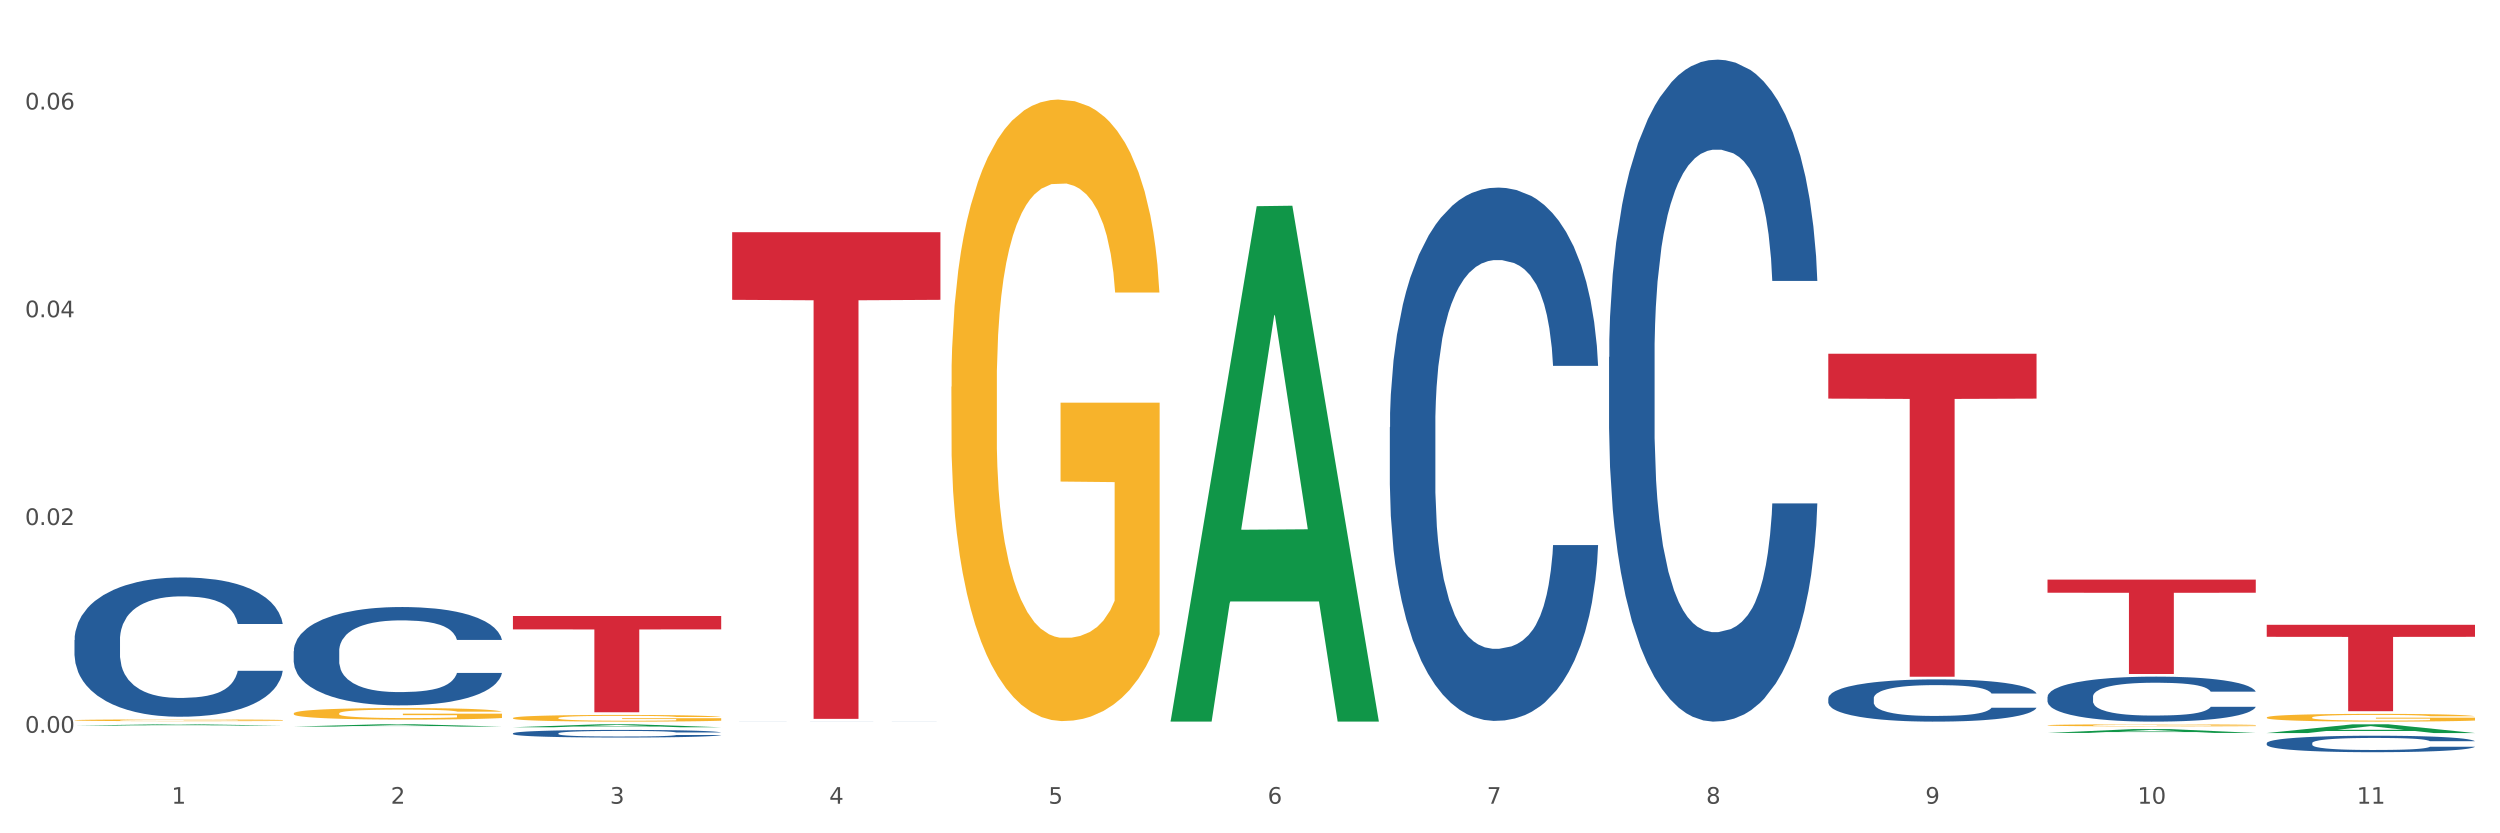
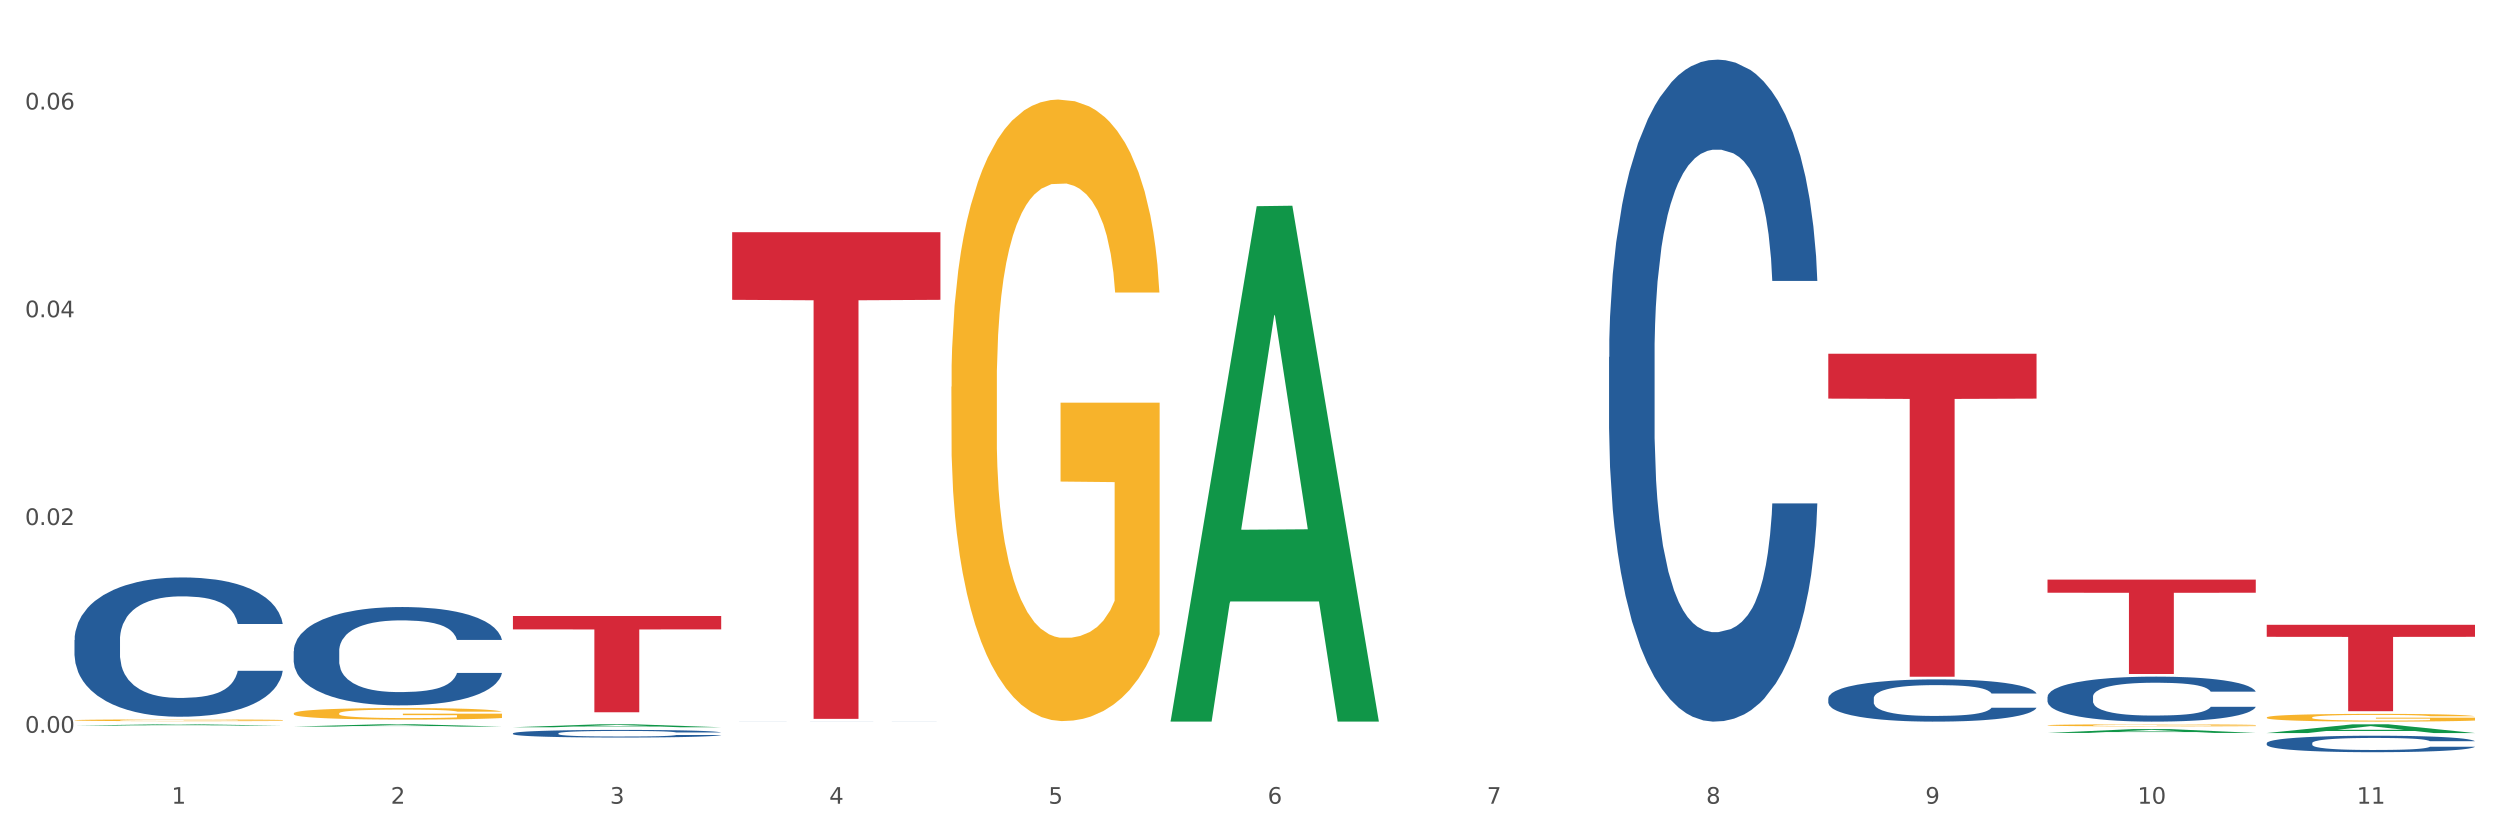
<svg xmlns="http://www.w3.org/2000/svg" xmlns:xlink="http://www.w3.org/1999/xlink" width="1080pt" height="360pt" viewBox="0 0 1080 360" version="1.1">
  <rect x="0" y="0" width="1080" height="360" fill="#333333" stroke="none" />
  <defs>
    <style type="text/css">*{stroke-linejoin: round; stroke-linecap: butt}</style>
  </defs>
  <g id="figure_1">
    <g id="patch_1">
      <path d="M 0 360  L 1080 360  L 1080 0  L 0 0  z " style="fill: #ffffff; stroke: #ffffff; stroke-linejoin: miter" />
    </g>
    <g id="axes_1">
      <g id="matplotlib.axis_1">
        <g id="xtick_1">
          <g id="text_1">
            <g style="fill: #4d4d4d" transform="translate(74.106 347.204) scale(0.096 -0.096)">
              <defs>
                <path id="DejaVuSans-31" d="M 794 531  L 1825 531  L 1825 4091  L 703 3866  L 703 4441  L 1819 4666  L 2450 4666  L 2450 531  L 3481 531  L 3481 0  L 794 0  L 794 531  z " transform="scale(0.016)" />
              </defs>
              <use xlink:href="#DejaVuSans-31" />
            </g>
          </g>
        </g>
        <g id="xtick_2">
          <g id="text_2">
            <g style="fill: #4d4d4d" transform="translate(168.812 347.204) scale(0.096 -0.096)">
              <defs>
                <path id="DejaVuSans-32" d="M 1228 531  L 3431 531  L 3431 0  L 469 0  L 469 531  Q 828 903 1448 1529  Q 2069 2156 2228 2338  Q 2531 2678 2651 2914  Q 2772 3150 2772 3378  Q 2772 3750 2511 3984  Q 2250 4219 1831 4219  Q 1534 4219 1204 4116  Q 875 4013 500 3803  L 500 4441  Q 881 4594 1212 4672  Q 1544 4750 1819 4750  Q 2544 4750 2975 4387  Q 3406 4025 3406 3419  Q 3406 3131 3298 2873  Q 3191 2616 2906 2266  Q 2828 2175 2409 1742  Q 1991 1309 1228 531  z " transform="scale(0.016)" />
              </defs>
              <use xlink:href="#DejaVuSans-32" />
            </g>
          </g>
        </g>
        <g id="xtick_3">
          <g id="text_3">
            <g style="fill: #4d4d4d" transform="translate(263.517 347.204) scale(0.096 -0.096)">
              <defs>
                <path id="DejaVuSans-33" d="M 2597 2516  Q 3050 2419 3304 2112  Q 3559 1806 3559 1356  Q 3559 666 3084 287  Q 2609 -91 1734 -91  Q 1441 -91 1130 -33  Q 819 25 488 141  L 488 750  Q 750 597 1062 519  Q 1375 441 1716 441  Q 2309 441 2620 675  Q 2931 909 2931 1356  Q 2931 1769 2642 2001  Q 2353 2234 1838 2234  L 1294 2234  L 1294 2753  L 1863 2753  Q 2328 2753 2575 2939  Q 2822 3125 2822 3475  Q 2822 3834 2567 4026  Q 2313 4219 1838 4219  Q 1578 4219 1281 4162  Q 984 4106 628 3988  L 628 4550  Q 988 4650 1302 4700  Q 1616 4750 1894 4750  Q 2613 4750 3031 4423  Q 3450 4097 3450 3541  Q 3450 3153 3228 2886  Q 3006 2619 2597 2516  z " transform="scale(0.016)" />
              </defs>
              <use xlink:href="#DejaVuSans-33" />
            </g>
          </g>
        </g>
        <g id="xtick_4">
          <g id="text_4">
            <g style="fill: #4d4d4d" transform="translate(358.223 347.204) scale(0.096 -0.096)">
              <defs>
                <path id="DejaVuSans-34" d="M 2419 4116  L 825 1625  L 2419 1625  L 2419 4116  z M 2253 4666  L 3047 4666  L 3047 1625  L 3713 1625  L 3713 1100  L 3047 1100  L 3047 0  L 2419 0  L 2419 1100  L 313 1100  L 313 1709  L 2253 4666  z " transform="scale(0.016)" />
              </defs>
              <use xlink:href="#DejaVuSans-34" />
            </g>
          </g>
        </g>
        <g id="xtick_5">
          <g id="text_5">
            <g style="fill: #4d4d4d" transform="translate(452.928 347.204) scale(0.096 -0.096)">
              <defs>
                <path id="DejaVuSans-35" d="M 691 4666  L 3169 4666  L 3169 4134  L 1269 4134  L 1269 2991  Q 1406 3038 1543 3061  Q 1681 3084 1819 3084  Q 2600 3084 3056 2656  Q 3513 2228 3513 1497  Q 3513 744 3044 326  Q 2575 -91 1722 -91  Q 1428 -91 1123 -41  Q 819 9 494 109  L 494 744  Q 775 591 1075 516  Q 1375 441 1709 441  Q 2250 441 2565 725  Q 2881 1009 2881 1497  Q 2881 1984 2565 2268  Q 2250 2553 1709 2553  Q 1456 2553 1204 2497  Q 953 2441 691 2322  L 691 4666  z " transform="scale(0.016)" />
              </defs>
              <use xlink:href="#DejaVuSans-35" />
            </g>
          </g>
        </g>
        <g id="xtick_6">
          <g id="text_6">
            <g style="fill: #4d4d4d" transform="translate(547.634 347.204) scale(0.096 -0.096)">
              <defs>
                <path id="DejaVuSans-36" d="M 2113 2584  Q 1688 2584 1439 2293  Q 1191 2003 1191 1497  Q 1191 994 1439 701  Q 1688 409 2113 409  Q 2538 409 2786 701  Q 3034 994 3034 1497  Q 3034 2003 2786 2293  Q 2538 2584 2113 2584  z M 3366 4563  L 3366 3988  Q 3128 4100 2886 4159  Q 2644 4219 2406 4219  Q 1781 4219 1451 3797  Q 1122 3375 1075 2522  Q 1259 2794 1537 2939  Q 1816 3084 2150 3084  Q 2853 3084 3261 2657  Q 3669 2231 3669 1497  Q 3669 778 3244 343  Q 2819 -91 2113 -91  Q 1303 -91 875 529  Q 447 1150 447 2328  Q 447 3434 972 4092  Q 1497 4750 2381 4750  Q 2619 4750 2861 4703  Q 3103 4656 3366 4563  z " transform="scale(0.016)" />
              </defs>
              <use xlink:href="#DejaVuSans-36" />
            </g>
          </g>
        </g>
        <g id="xtick_7">
          <g id="text_7">
            <g style="fill: #4d4d4d" transform="translate(642.339 347.204) scale(0.096 -0.096)">
              <defs>
                <path id="DejaVuSans-37" d="M 525 4666  L 3525 4666  L 3525 4397  L 1831 0  L 1172 0  L 2766 4134  L 525 4134  L 525 4666  z " transform="scale(0.016)" />
              </defs>
              <use xlink:href="#DejaVuSans-37" />
            </g>
          </g>
        </g>
        <g id="xtick_8">
          <g id="text_8">
            <g style="fill: #4d4d4d" transform="translate(737.044 347.204) scale(0.096 -0.096)">
              <defs>
                <path id="DejaVuSans-38" d="M 2034 2216  Q 1584 2216 1326 1975  Q 1069 1734 1069 1313  Q 1069 891 1326 650  Q 1584 409 2034 409  Q 2484 409 2743 651  Q 3003 894 3003 1313  Q 3003 1734 2745 1975  Q 2488 2216 2034 2216  z M 1403 2484  Q 997 2584 770 2862  Q 544 3141 544 3541  Q 544 4100 942 4425  Q 1341 4750 2034 4750  Q 2731 4750 3128 4425  Q 3525 4100 3525 3541  Q 3525 3141 3298 2862  Q 3072 2584 2669 2484  Q 3125 2378 3379 2068  Q 3634 1759 3634 1313  Q 3634 634 3220 271  Q 2806 -91 2034 -91  Q 1263 -91 848 271  Q 434 634 434 1313  Q 434 1759 690 2068  Q 947 2378 1403 2484  z M 1172 3481  Q 1172 3119 1398 2916  Q 1625 2713 2034 2713  Q 2441 2713 2670 2916  Q 2900 3119 2900 3481  Q 2900 3844 2670 4047  Q 2441 4250 2034 4250  Q 1625 4250 1398 4047  Q 1172 3844 1172 3481  z " transform="scale(0.016)" />
              </defs>
              <use xlink:href="#DejaVuSans-38" />
            </g>
          </g>
        </g>
        <g id="xtick_9">
          <g id="text_9">
            <g style="fill: #4d4d4d" transform="translate(831.75 347.204) scale(0.096 -0.096)">
              <defs>
                <path id="DejaVuSans-39" d="M 703 97  L 703 672  Q 941 559 1184 500  Q 1428 441 1663 441  Q 2288 441 2617 861  Q 2947 1281 2994 2138  Q 2813 1869 2534 1725  Q 2256 1581 1919 1581  Q 1219 1581 811 2004  Q 403 2428 403 3163  Q 403 3881 828 4315  Q 1253 4750 1959 4750  Q 2769 4750 3195 4129  Q 3622 3509 3622 2328  Q 3622 1225 3098 567  Q 2575 -91 1691 -91  Q 1453 -91 1209 -44  Q 966 3 703 97  z M 1959 2075  Q 2384 2075 2632 2365  Q 2881 2656 2881 3163  Q 2881 3666 2632 3958  Q 2384 4250 1959 4250  Q 1534 4250 1286 3958  Q 1038 3666 1038 3163  Q 1038 2656 1286 2365  Q 1534 2075 1959 2075  z " transform="scale(0.016)" />
              </defs>
              <use xlink:href="#DejaVuSans-39" />
            </g>
          </g>
        </g>
        <g id="xtick_10">
          <g id="text_10">
            <g style="fill: #4d4d4d" transform="translate(923.401 347.204) scale(0.096 -0.096)">
              <defs>
                <path id="DejaVuSans-30" d="M 2034 4250  Q 1547 4250 1301 3770  Q 1056 3291 1056 2328  Q 1056 1369 1301 889  Q 1547 409 2034 409  Q 2525 409 2770 889  Q 3016 1369 3016 2328  Q 3016 3291 2770 3770  Q 2525 4250 2034 4250  z M 2034 4750  Q 2819 4750 3233 4129  Q 3647 3509 3647 2328  Q 3647 1150 3233 529  Q 2819 -91 2034 -91  Q 1250 -91 836 529  Q 422 1150 422 2328  Q 422 3509 836 4129  Q 1250 4750 2034 4750  z " transform="scale(0.016)" />
              </defs>
              <use xlink:href="#DejaVuSans-31" />
              <use xlink:href="#DejaVuSans-30" transform="translate(63.623 0)" />
            </g>
          </g>
        </g>
        <g id="xtick_11">
          <g id="text_11">
            <g style="fill: #4d4d4d" transform="translate(1018.107 347.204) scale(0.096 -0.096)">
              <use xlink:href="#DejaVuSans-31" />
              <use xlink:href="#DejaVuSans-31" transform="translate(63.623 0)" />
            </g>
          </g>
        </g>
        <g id="xtick_12" />
        <g id="xtick_13" />
        <g id="xtick_14" />
        <g id="xtick_15" />
        <g id="xtick_16" />
        <g id="xtick_17" />
        <g id="xtick_18" />
        <g id="xtick_19" />
        <g id="xtick_20" />
        <g id="xtick_21" />
      </g>
      <g id="matplotlib.axis_2">
        <g id="ytick_1">
          <g id="text_12">
            <g style="fill: #4d4d4d" transform="translate(10.8 316.543) scale(0.096 -0.096)">
              <defs>
                <path id="DejaVuSans-2e" d="M 684 794  L 1344 794  L 1344 0  L 684 0  L 684 794  z " transform="scale(0.016)" />
              </defs>
              <use xlink:href="#DejaVuSans-30" />
              <use xlink:href="#DejaVuSans-2e" transform="translate(63.623 0)" />
              <use xlink:href="#DejaVuSans-30" transform="translate(95.41 0)" />
              <use xlink:href="#DejaVuSans-30" transform="translate(159.033 0)" />
            </g>
          </g>
        </g>
        <g id="ytick_2">
          <g id="text_13">
            <g style="fill: #4d4d4d" transform="translate(10.8 226.795) scale(0.096 -0.096)">
              <use xlink:href="#DejaVuSans-30" />
              <use xlink:href="#DejaVuSans-2e" transform="translate(63.623 0)" />
              <use xlink:href="#DejaVuSans-30" transform="translate(95.41 0)" />
              <use xlink:href="#DejaVuSans-32" transform="translate(159.033 0)" />
            </g>
          </g>
        </g>
        <g id="ytick_3">
          <g id="text_14">
            <g style="fill: #4d4d4d" transform="translate(10.8 137.047) scale(0.096 -0.096)">
              <use xlink:href="#DejaVuSans-30" />
              <use xlink:href="#DejaVuSans-2e" transform="translate(63.623 0)" />
              <use xlink:href="#DejaVuSans-30" transform="translate(95.41 0)" />
              <use xlink:href="#DejaVuSans-34" transform="translate(159.033 0)" />
            </g>
          </g>
        </g>
        <g id="ytick_4">
          <g id="text_15">
            <g style="fill: #4d4d4d" transform="translate(10.8 47.3) scale(0.096 -0.096)">
              <use xlink:href="#DejaVuSans-30" />
              <use xlink:href="#DejaVuSans-2e" transform="translate(63.623 0)" />
              <use xlink:href="#DejaVuSans-30" transform="translate(95.41 0)" />
              <use xlink:href="#DejaVuSans-36" transform="translate(159.033 0)" />
            </g>
          </g>
        </g>
        <g id="ytick_5" />
        <g id="ytick_6" />
        <g id="ytick_7" />
      </g>
      <g id="PolyCollection_1">
        <path d="M 32.175 313.463  L 32.268 313.462  L 69.369 312.896  L 84.766 312.896  L 122.145 313.464  L 104.337 313.464  L 96.267 313.332  L 57.96 313.332  L 57.682 313.334  L 49.891 313.464  L 32.175 313.464  L 32.175 313.463  L 62.783 313.253  L 91.444 313.252  L 77.253 313.017  L 77.067 313.016  L 76.882 313.017  L 62.691 313.252  L 62.783 313.253  L 32.175 313.463  z " clip-path="url(#pdbf27d130e)" style="fill: #109648" />
        <path d="M 789.819 152.815  L 879.789 152.815  L 879.789 172.205  L 844.398 172.336  L 844.398 292.341  L 824.997 292.341  L 824.997 172.336  L 789.819 172.205  L 789.819 152.946  L 789.819 152.815  z " clip-path="url(#pdbf27d130e)" style="fill: #d62839" />
        <path d="M 316.291 100.306  L 406.262 100.306  L 406.262 129.524  L 370.871 129.721  L 370.871 310.557  L 351.469 310.557  L 351.469 129.721  L 316.291 129.524  L 316.291 100.503  L 316.291 100.306  z " clip-path="url(#pdbf27d130e)" style="fill: #d62839" />
        <path d="M 221.586 266.107  L 311.556 266.107  L 311.556 271.887  L 276.165 271.926  L 276.165 307.702  L 256.764 307.702  L 256.764 271.926  L 221.586 271.887  L 221.586 266.146  L 221.586 266.107  z " clip-path="url(#pdbf27d130e)" style="fill: #d62839" />
        <path d="M 32.175 276.495  L 32.281 276.44  L 32.281 274.901  L 32.6 272.812  L 33.77 268.965  L 35.259 266.052  L 37.811 262.644  L 39.194 261.215  L 41.002 259.621  L 44.724 257.038  L 48.978 254.839  L 51.956 253.63  L 54.189 252.86  L 59.187 251.486  L 62.059 250.882  L 65.036 250.387  L 67.589 250.057  L 71.843 249.672  L 75.246 249.507  L 79.181 249.453  L 82.477 249.507  L 86.838 249.727  L 93.219 250.387  L 95.665 250.772  L 98.961 251.431  L 102.365 252.311  L 105.13 253.19  L 108.32 254.454  L 111.617 256.103  L 114.807 258.192  L 117.041 260.115  L 118.848 262.149  L 120.444 264.623  L 121.613 267.316  L 122.145 269.569  L 102.684 269.569  L 102.152 267.536  L 101.088 265.337  L 100.025 263.853  L 98.855 262.644  L 97.047 261.27  L 95.452 260.39  L 92.793 259.346  L 90.347 258.686  L 88.327 258.302  L 85.881 257.972  L 80.67 257.642  L 76.947 257.642  L 74.608 257.752  L 71.736 258.027  L 69.29 258.412  L 66.419 259.071  L 64.186 259.786  L 61.952 260.72  L 60.676 261.38  L 58.762 262.589  L 57.486 263.578  L 55.784 265.282  L 54.827 266.491  L 53.126 269.624  L 52.381 271.933  L 52.062 273.527  L 51.849 275.285  L 51.849 283.86  L 52.487 287.707  L 53.019 289.356  L 53.87 291.225  L 55.465 293.643  L 57.805 296.007  L 60.251 297.711  L 62.271 298.755  L 64.186 299.525  L 66.1 300.129  L 68.44 300.679  L 70.354 301.009  L 73.225 301.338  L 76.628 301.503  L 79.287 301.503  L 84.711 301.228  L 87.157 300.954  L 89.496 300.569  L 92.049 299.964  L 94.069 299.305  L 95.239 298.81  L 97.153 297.766  L 98.642 296.666  L 99.919 295.402  L 100.769 294.303  L 101.726 292.654  L 102.471 290.785  L 102.684 289.796  L 122.145 289.796  L 121.72 291.775  L 120.975 293.698  L 119.487 296.282  L 118.317 297.766  L 116.509 299.579  L 114.595 301.118  L 111.936 302.822  L 109.49 304.087  L 106.937 305.186  L 104.172 306.175  L 99.174 307.549  L 97.366 307.934  L 93.538 308.594  L 90.56 308.978  L 86.2 309.363  L 81.733 309.583  L 77.054 309.638  L 72.906 309.528  L 68.333 309.198  L 65.462 308.868  L 62.271 308.374  L 58.549 307.604  L 55.04 306.67  L 51.743 305.571  L 48.659 304.306  L 45.788 302.877  L 42.065 300.514  L 39.3 298.205  L 37.28 296.062  L 35.897 294.248  L 34.515 291.94  L 33.77 290.346  L 32.6 286.498  L 32.175 282.925  L 32.175 276.495  z " clip-path="url(#pdbf27d130e)" style="fill: #255c99" />
        <path d="M 32.175 311.141  L 32.281 311.14  L 32.281 311.115  L 32.494 311.093  L 33.556 311.041  L 35.149 310.997  L 36.318 310.974  L 37.486 310.955  L 38.867 310.936  L 40.567 310.917  L 43.647 310.888  L 45.559 310.873  L 47.896 310.858  L 52.145 310.835  L 55.225 310.823  L 58.412 310.812  L 63.617 310.8  L 67.016 310.794  L 70.627 310.79  L 74.983 310.787  L 78.275 310.786  L 85.499 310.788  L 91.659 310.795  L 94.634 310.8  L 98.458 310.808  L 100.476 310.814  L 103.769 310.825  L 107.168 310.84  L 109.505 310.852  L 113.01 310.876  L 115.666 310.9  L 118.109 310.929  L 119.383 310.95  L 120.339 310.969  L 121.189 310.99  L 122.039 311.025  L 102.919 311.025  L 102.175 311  L 101.007 310.977  L 99.307 310.955  L 97.82 310.941  L 95.271 310.923  L 92.934 310.912  L 90.491 310.903  L 87.517 310.896  L 85.18 310.893  L 81.887 310.89  L 75.407 310.891  L 71.052 310.896  L 68.078 310.903  L 66.166 310.91  L 64.467 310.917  L 62.555 310.926  L 60.324 310.941  L 58.731 310.955  L 57.137 310.971  L 55.863 310.988  L 54.694 311.008  L 53.738 311.029  L 52.995 311.05  L 52.357 311.077  L 51.826 311.121  L 51.826 311.217  L 52.039 311.239  L 52.57 311.268  L 53.207 311.289  L 54.269 311.315  L 55.225 311.333  L 57.031 311.358  L 59.049 311.379  L 60.643 311.392  L 62.236 311.404  L 64.998 311.419  L 68.078 311.432  L 70.734 311.439  L 74.345 311.446  L 76.788 311.449  L 78.913 311.45  L 84.118 311.45  L 87.835 311.448  L 91.978 311.443  L 95.165 311.437  L 97.82 311.429  L 100.795 311.417  L 102.707 311.405  L 102.707 311.259  L 79.338 311.258  L 79.338 311.16  L 122.145 311.16  L 122.145 311.446  L 120.339 311.461  L 118.321 311.474  L 116.197 311.486  L 113.01 311.501  L 109.186 311.515  L 105.787 311.525  L 102.175 311.533  L 97.927 311.541  L 92.403 311.548  L 89.004 311.551  L 84.755 311.553  L 79.763 311.553  L 75.407 311.552  L 71.159 311.549  L 66.697 311.542  L 62.342 311.533  L 59.049 311.524  L 55.756 311.513  L 52.251 311.498  L 49.489 311.484  L 47.365 311.472  L 45.028 311.455  L 42.479 311.434  L 40.567 311.415  L 38.867 311.396  L 37.061 311.371  L 35.787 311.349  L 34.512 311.322  L 33.768 311.301  L 32.919 311.27  L 32.281 311.226  L 32.175 311.141  z " clip-path="url(#pdbf27d130e)" style="fill: #f7b32b" />
        <path d="M 221.586 316.803  L 221.692 316.8  L 221.692 316.716  L 222.011 316.602  L 223.181 316.391  L 224.67 316.232  L 227.222 316.045  L 228.605 315.967  L 230.413 315.88  L 234.135 315.739  L 238.389 315.618  L 241.367 315.552  L 243.6 315.51  L 248.598 315.435  L 251.47 315.402  L 254.447 315.375  L 257 315.357  L 261.254 315.336  L 264.657 315.327  L 268.592 315.324  L 271.888 315.327  L 276.249 315.339  L 282.63 315.375  L 285.076 315.396  L 288.372 315.432  L 291.775 315.48  L 294.541 315.528  L 297.731 315.597  L 301.028 315.687  L 304.218 315.802  L 306.451 315.907  L 308.259 316.018  L 309.855 316.154  L 311.024 316.301  L 311.556 316.424  L 292.095 316.424  L 291.563 316.313  L 290.499 316.193  L 289.436 316.111  L 288.266 316.045  L 286.458 315.97  L 284.863 315.922  L 282.204 315.865  L 279.758 315.829  L 277.738 315.808  L 275.292 315.79  L 270.081 315.772  L 266.358 315.772  L 264.019 315.778  L 261.147 315.793  L 258.701 315.814  L 255.83 315.85  L 253.597 315.889  L 251.363 315.94  L 250.087 315.976  L 248.173 316.042  L 246.897 316.096  L 245.195 316.19  L 244.238 316.256  L 242.536 316.427  L 241.792 316.554  L 241.473 316.641  L 241.26 316.737  L 241.26 317.206  L 241.898 317.417  L 242.43 317.507  L 243.281 317.609  L 244.876 317.741  L 247.216 317.871  L 249.662 317.964  L 251.682 318.021  L 253.597 318.063  L 255.511 318.096  L 257.851 318.126  L 259.765 318.144  L 262.636 318.162  L 266.039 318.171  L 268.698 318.171  L 274.122 318.156  L 276.568 318.141  L 278.907 318.12  L 281.46 318.087  L 283.48 318.051  L 284.65 318.024  L 286.564 317.967  L 288.053 317.907  L 289.329 317.838  L 290.18 317.777  L 291.137 317.687  L 291.882 317.585  L 292.095 317.531  L 311.556 317.531  L 311.131 317.639  L 310.386 317.744  L 308.897 317.886  L 307.728 317.967  L 305.92 318.066  L 304.005 318.15  L 301.347 318.244  L 298.901 318.313  L 296.348 318.373  L 293.583 318.427  L 288.585 318.502  L 286.777 318.523  L 282.949 318.559  L 279.971 318.58  L 275.611 318.601  L 271.144 318.613  L 266.465 318.616  L 262.317 318.61  L 257.744 318.592  L 254.873 318.574  L 251.682 318.547  L 247.96 318.505  L 244.451 318.454  L 241.154 318.394  L 238.07 318.325  L 235.198 318.247  L 231.476 318.117  L 228.711 317.991  L 226.691 317.874  L 225.308 317.774  L 223.926 317.648  L 223.181 317.561  L 222.011 317.35  L 221.586 317.155  L 221.586 316.803  z " clip-path="url(#pdbf27d130e)" style="fill: #255c99" />
        <path d="M 316.291 311.724  L 316.398 311.724  L 316.398 311.723  L 316.717 311.722  L 317.887 311.719  L 319.376 311.717  L 321.928 311.715  L 323.31 311.714  L 325.118 311.713  L 328.84 311.711  L 333.094 311.71  L 336.072 311.709  L 338.305 311.708  L 343.304 311.707  L 346.175 311.707  L 349.153 311.707  L 351.705 311.706  L 355.959 311.706  L 359.362 311.706  L 363.297 311.706  L 366.594 311.706  L 370.954 311.706  L 377.335 311.707  L 379.781 311.707  L 383.078 311.707  L 386.481 311.708  L 389.246 311.709  L 392.436 311.709  L 395.733 311.711  L 398.924 311.712  L 401.157 311.713  L 402.965 311.715  L 404.56 311.716  L 405.73 311.718  L 406.262 311.72  L 386.8 311.72  L 386.268 311.718  L 385.205 311.717  L 384.141 311.716  L 382.971 311.715  L 381.164 311.714  L 379.568 311.713  L 376.91 311.713  L 374.464 311.712  L 372.443 311.712  L 369.997 311.712  L 364.786 311.712  L 361.064 311.712  L 358.724 311.712  L 355.853 311.712  L 353.407 311.712  L 350.535 311.713  L 348.302 311.713  L 346.069 311.714  L 344.793 311.714  L 342.878 311.715  L 341.602 311.716  L 339.901 311.717  L 338.944 311.718  L 337.242 311.72  L 336.498 311.721  L 336.178 311.722  L 335.966 311.724  L 335.966 311.729  L 336.604 311.732  L 337.136 311.733  L 337.986 311.734  L 339.582 311.736  L 341.921 311.738  L 344.367 311.739  L 346.388 311.74  L 348.302 311.74  L 350.216 311.741  L 352.556 311.741  L 354.47 311.741  L 357.342 311.741  L 360.745 311.741  L 363.403 311.741  L 368.827 311.741  L 371.273 311.741  L 373.613 311.741  L 376.165 311.74  L 378.186 311.74  L 379.356 311.74  L 381.27 311.739  L 382.759 311.738  L 384.035 311.737  L 384.886 311.737  L 385.843 311.735  L 386.587 311.734  L 386.8 311.733  L 406.262 311.733  L 405.836 311.735  L 405.092 311.736  L 403.603 311.738  L 402.433 311.739  L 400.625 311.74  L 398.711 311.741  L 396.052 311.742  L 393.606 311.743  L 391.054 311.744  L 388.289 311.745  L 383.291 311.746  L 381.483 311.746  L 377.654 311.746  L 374.676 311.747  L 370.316 311.747  L 365.849 311.747  L 361.17 311.747  L 357.023 311.747  L 352.45 311.747  L 349.578 311.746  L 346.388 311.746  L 342.666 311.746  L 339.156 311.745  L 335.859 311.744  L 332.775 311.743  L 329.904 311.742  L 326.182 311.741  L 323.417 311.739  L 321.396 311.738  L 320.014 311.737  L 318.631 311.735  L 317.887 311.734  L 316.717 311.731  L 316.291 311.729  L 316.291 311.724  z " clip-path="url(#pdbf27d130e)" style="fill: #255c99" />
-         <path d="M 600.408 184.555  L 600.514 184.345  L 600.514 178.453  L 600.833 170.458  L 602.003 155.728  L 603.492 144.576  L 606.044 131.531  L 607.427 126.06  L 609.235 119.958  L 612.957 110.068  L 617.211 101.651  L 620.189 97.022  L 622.422 94.076  L 627.42 88.816  L 630.292 86.501  L 633.269 84.608  L 635.822 83.345  L 640.076 81.872  L 643.479 81.241  L 647.414 81.031  L 650.71 81.241  L 655.071 82.083  L 661.451 84.608  L 663.897 86.081  L 667.194 88.606  L 670.597 91.972  L 673.362 95.339  L 676.553 100.179  L 679.85 106.491  L 683.04 114.487  L 685.273 121.851  L 687.081 129.637  L 688.677 139.106  L 689.846 149.416  L 690.378 158.043  L 670.916 158.043  L 670.385 150.258  L 669.321 141.841  L 668.258 136.16  L 667.088 131.531  L 665.28 126.27  L 663.685 122.903  L 661.026 118.906  L 658.58 116.381  L 656.559 114.908  L 654.113 113.645  L 648.902 112.383  L 645.18 112.383  L 642.841 112.804  L 639.969 113.856  L 637.523 115.329  L 634.652 117.854  L 632.419 120.589  L 630.185 124.166  L 628.909 126.691  L 626.995 131.32  L 625.719 135.108  L 624.017 141.631  L 623.06 146.26  L 621.358 158.253  L 620.614 167.091  L 620.295 173.193  L 620.082 179.926  L 620.082 212.751  L 620.72 227.48  L 621.252 233.793  L 622.103 240.947  L 623.698 250.205  L 626.038 259.253  L 628.484 265.776  L 630.504 269.774  L 632.419 272.72  L 634.333 275.034  L 636.672 277.139  L 638.587 278.401  L 641.458 279.664  L 644.861 280.295  L 647.52 280.295  L 652.944 279.243  L 655.39 278.191  L 657.729 276.718  L 660.282 274.403  L 662.302 271.878  L 663.472 269.984  L 665.386 265.986  L 666.875 261.778  L 668.151 256.939  L 669.002 252.73  L 669.959 246.418  L 670.704 239.264  L 670.916 235.476  L 690.378 235.476  L 689.953 243.051  L 689.208 250.416  L 687.719 260.305  L 686.55 265.986  L 684.742 272.93  L 682.827 278.822  L 680.169 285.345  L 677.723 290.184  L 675.17 294.393  L 672.405 298.18  L 667.407 303.441  L 665.599 304.913  L 661.771 307.438  L 658.793 308.911  L 654.433 310.384  L 649.966 311.226  L 645.287 311.436  L 641.139 311.016  L 636.566 309.753  L 633.695 308.491  L 630.504 306.597  L 626.782 303.651  L 623.273 300.074  L 619.976 295.866  L 616.892 291.026  L 614.02 285.555  L 610.298 276.507  L 607.533 267.67  L 605.513 259.464  L 604.13 252.52  L 602.748 243.682  L 602.003 237.58  L 600.833 222.851  L 600.408 209.174  L 600.408 184.555  z " clip-path="url(#pdbf27d130e)" style="fill: #255c99" />
        <path d="M 695.113 154.258  L 695.22 153.997  L 695.22 146.684  L 695.539 136.759  L 696.709 118.477  L 698.197 104.635  L 700.75 88.442  L 702.132 81.651  L 703.94 74.077  L 707.662 61.802  L 711.916 51.355  L 714.894 45.609  L 717.127 41.952  L 722.126 35.423  L 724.997 32.55  L 727.975 30.199  L 730.527 28.632  L 734.781 26.804  L 738.184 26.021  L 742.119 25.759  L 745.416 26.021  L 749.776 27.065  L 756.157 30.199  L 758.603 32.028  L 761.9 35.162  L 765.303 39.341  L 768.068 43.519  L 771.258 49.526  L 774.555 57.362  L 777.746 67.286  L 779.979 76.428  L 781.787 86.091  L 783.382 97.844  L 784.552 110.642  L 785.084 121.35  L 765.622 121.35  L 765.09 111.686  L 764.027 101.239  L 762.963 94.188  L 761.793 88.442  L 759.985 81.912  L 758.39 77.733  L 755.732 72.771  L 753.286 69.637  L 751.265 67.809  L 748.819 66.242  L 743.608 64.675  L 739.886 64.675  L 737.546 65.197  L 734.675 66.503  L 732.229 68.331  L 729.357 71.465  L 727.124 74.861  L 724.891 79.301  L 723.615 82.435  L 721.7 88.181  L 720.424 92.882  L 718.723 100.978  L 717.765 106.724  L 716.064 121.611  L 715.319 132.58  L 715 140.154  L 714.788 148.512  L 714.788 189.256  L 715.426 207.538  L 715.958 215.373  L 716.808 224.253  L 718.404 235.745  L 720.743 246.975  L 723.189 255.072  L 725.21 260.034  L 727.124 263.691  L 729.038 266.564  L 731.378 269.175  L 733.292 270.742  L 736.164 272.309  L 739.567 273.093  L 742.225 273.093  L 747.649 271.787  L 750.095 270.481  L 752.435 268.653  L 754.987 265.78  L 757.008 262.646  L 758.178 260.295  L 760.092 255.333  L 761.581 250.109  L 762.857 244.102  L 763.708 238.879  L 764.665 231.044  L 765.409 222.164  L 765.622 217.463  L 785.084 217.463  L 784.658 226.865  L 783.914 236.006  L 782.425 248.281  L 781.255 255.333  L 779.447 263.952  L 777.533 271.265  L 774.874 279.361  L 772.428 285.368  L 769.876 290.592  L 767.111 295.293  L 762.112 301.822  L 760.305 303.651  L 756.476 306.785  L 753.498 308.613  L 749.138 310.441  L 744.671 311.486  L 739.992 311.747  L 735.845 311.225  L 731.272 309.658  L 728.4 308.091  L 725.21 305.74  L 721.488 302.083  L 717.978 297.643  L 714.681 292.42  L 711.597 286.413  L 708.726 279.622  L 705.004 268.392  L 702.239 257.422  L 700.218 247.237  L 698.836 238.618  L 697.453 227.648  L 696.709 220.074  L 695.539 201.792  L 695.113 184.816  L 695.113 154.258  z " clip-path="url(#pdbf27d130e)" style="fill: #255c99" />
        <path d="M 789.819 301.693  L 789.925 301.676  L 789.925 301.209  L 790.244 300.576  L 791.414 299.408  L 792.903 298.525  L 795.455 297.491  L 796.838 297.057  L 798.646 296.574  L 802.368 295.79  L 806.622 295.123  L 809.6 294.756  L 811.833 294.523  L 816.831 294.106  L 819.703 293.923  L 822.68 293.773  L 825.233 293.673  L 829.487 293.556  L 832.89 293.506  L 836.825 293.489  L 840.121 293.506  L 844.482 293.572  L 850.862 293.773  L 853.308 293.889  L 856.605 294.089  L 860.008 294.356  L 862.773 294.623  L 865.964 295.006  L 869.261 295.507  L 872.451 296.14  L 874.684 296.724  L 876.492 297.341  L 878.087 298.091  L 879.257 298.908  L 879.789 299.592  L 860.327 299.592  L 859.796 298.975  L 858.732 298.308  L 857.669 297.858  L 856.499 297.491  L 854.691 297.074  L 853.096 296.807  L 850.437 296.49  L 847.991 296.29  L 845.97 296.174  L 843.524 296.074  L 838.313 295.974  L 834.591 295.974  L 832.252 296.007  L 829.38 296.09  L 826.934 296.207  L 824.063 296.407  L 821.83 296.624  L 819.596 296.907  L 818.32 297.107  L 816.406 297.474  L 815.13 297.774  L 813.428 298.291  L 812.471 298.658  L 810.769 299.608  L 810.025 300.309  L 809.706 300.792  L 809.493 301.326  L 809.493 303.927  L 810.131 305.094  L 810.663 305.594  L 811.514 306.161  L 813.109 306.895  L 815.449 307.612  L 817.895 308.129  L 819.915 308.446  L 821.83 308.679  L 823.744 308.862  L 826.083 309.029  L 827.998 309.129  L 830.869 309.229  L 834.272 309.279  L 836.931 309.279  L 842.355 309.196  L 844.801 309.113  L 847.14 308.996  L 849.693 308.812  L 851.713 308.612  L 852.883 308.462  L 854.797 308.145  L 856.286 307.812  L 857.562 307.428  L 858.413 307.095  L 859.37 306.595  L 860.115 306.028  L 860.327 305.728  L 879.789 305.728  L 879.364 306.328  L 878.619 306.912  L 877.13 307.695  L 875.961 308.145  L 874.153 308.696  L 872.238 309.163  L 869.58 309.679  L 867.134 310.063  L 864.581 310.396  L 861.816 310.697  L 856.818 311.113  L 855.01 311.23  L 851.181 311.43  L 848.204 311.547  L 843.843 311.664  L 839.377 311.73  L 834.698 311.747  L 830.55 311.714  L 825.977 311.614  L 823.106 311.514  L 819.915 311.363  L 816.193 311.13  L 812.684 310.847  L 809.387 310.513  L 806.303 310.13  L 803.431 309.696  L 799.709 308.979  L 796.944 308.279  L 794.924 307.629  L 793.541 307.078  L 792.158 306.378  L 791.414 305.894  L 790.244 304.727  L 789.819 303.643  L 789.819 301.693  z " clip-path="url(#pdbf27d130e)" style="fill: #255c99" />
        <path d="M 884.524 301.039  L 884.631 301.022  L 884.631 300.524  L 884.95 299.85  L 886.12 298.607  L 887.608 297.665  L 890.161 296.564  L 891.543 296.103  L 893.351 295.588  L 897.073 294.753  L 901.327 294.043  L 904.305 293.652  L 906.538 293.404  L 911.537 292.96  L 914.408 292.764  L 917.386 292.605  L 919.938 292.498  L 924.192 292.374  L 927.595 292.32  L 931.53 292.303  L 934.827 292.32  L 939.187 292.391  L 945.568 292.605  L 948.014 292.729  L 951.311 292.942  L 954.714 293.226  L 957.479 293.51  L 960.669 293.919  L 963.966 294.451  L 967.157 295.126  L 969.39 295.748  L 971.198 296.405  L 972.793 297.204  L 973.963 298.074  L 974.495 298.802  L 955.033 298.802  L 954.501 298.145  L 953.438 297.435  L 952.374 296.955  L 951.204 296.564  L 949.396 296.121  L 947.801 295.836  L 945.143 295.499  L 942.697 295.286  L 940.676 295.162  L 938.23 295.055  L 933.019 294.949  L 929.297 294.949  L 926.957 294.984  L 924.086 295.073  L 921.64 295.197  L 918.768 295.41  L 916.535 295.641  L 914.302 295.943  L 913.026 296.156  L 911.111 296.547  L 909.835 296.866  L 908.134 297.417  L 907.176 297.807  L 905.475 298.82  L 904.73 299.565  L 904.411 300.08  L 904.199 300.649  L 904.199 303.419  L 904.837 304.662  L 905.368 305.195  L 906.219 305.798  L 907.814 306.58  L 910.154 307.343  L 912.6 307.894  L 914.621 308.231  L 916.535 308.48  L 918.449 308.675  L 920.789 308.853  L 922.703 308.959  L 925.575 309.066  L 928.978 309.119  L 931.636 309.119  L 937.06 309.03  L 939.506 308.941  L 941.846 308.817  L 944.398 308.622  L 946.419 308.409  L 947.589 308.249  L 949.503 307.911  L 950.992 307.556  L 952.268 307.148  L 953.119 306.793  L 954.076 306.26  L 954.82 305.656  L 955.033 305.337  L 974.495 305.337  L 974.069 305.976  L 973.325 306.597  L 971.836 307.432  L 970.666 307.911  L 968.858 308.497  L 966.944 308.995  L 964.285 309.545  L 961.839 309.953  L 959.287 310.309  L 956.522 310.628  L 951.523 311.072  L 949.715 311.197  L 945.887 311.41  L 942.909 311.534  L 938.549 311.658  L 934.082 311.729  L 929.403 311.747  L 925.256 311.711  L 920.683 311.605  L 917.811 311.498  L 914.621 311.339  L 910.899 311.09  L 907.389 310.788  L 904.092 310.433  L 901.008 310.025  L 898.137 309.563  L 894.415 308.799  L 891.65 308.053  L 889.629 307.361  L 888.246 306.775  L 886.864 306.029  L 886.12 305.514  L 884.95 304.271  L 884.524 303.117  L 884.524 301.039  z " clip-path="url(#pdbf27d130e)" style="fill: #255c99" />
        <path d="M 979.23 321.027  L 979.336 321.02  L 979.336 320.838  L 979.655 320.591  L 980.825 320.135  L 982.314 319.791  L 984.866 319.387  L 986.249 319.218  L 988.057 319.03  L 991.779 318.724  L 996.033 318.464  L 999.01 318.32  L 1001.244 318.229  L 1006.242 318.067  L 1009.114 317.995  L 1012.091 317.937  L 1014.644 317.898  L 1018.898 317.852  L 1022.301 317.833  L 1026.236 317.826  L 1029.532 317.833  L 1033.893 317.859  L 1040.273 317.937  L 1042.719 317.982  L 1046.016 318.06  L 1049.419 318.164  L 1052.184 318.268  L 1055.375 318.418  L 1058.672 318.613  L 1061.862 318.86  L 1064.095 319.088  L 1065.903 319.329  L 1067.498 319.622  L 1068.668 319.94  L 1069.2 320.207  L 1049.738 320.207  L 1049.207 319.966  L 1048.143 319.706  L 1047.08 319.53  L 1045.91 319.387  L 1044.102 319.225  L 1042.507 319.121  L 1039.848 318.997  L 1037.402 318.919  L 1035.381 318.873  L 1032.935 318.834  L 1027.724 318.795  L 1024.002 318.795  L 1021.663 318.808  L 1018.791 318.841  L 1016.345 318.886  L 1013.474 318.965  L 1011.24 319.049  L 1009.007 319.16  L 1007.731 319.238  L 1005.817 319.381  L 1004.541 319.498  L 1002.839 319.7  L 1001.882 319.843  L 1000.18 320.214  L 999.436 320.487  L 999.117 320.675  L 998.904 320.884  L 998.904 321.898  L 999.542 322.354  L 1000.074 322.549  L 1000.925 322.77  L 1002.52 323.056  L 1004.86 323.336  L 1007.306 323.538  L 1009.326 323.661  L 1011.24 323.753  L 1013.155 323.824  L 1015.494 323.889  L 1017.409 323.928  L 1020.28 323.967  L 1023.683 323.987  L 1026.342 323.987  L 1031.766 323.954  L 1034.212 323.922  L 1036.551 323.876  L 1039.104 323.805  L 1041.124 323.726  L 1042.294 323.668  L 1044.208 323.544  L 1045.697 323.414  L 1046.973 323.265  L 1047.824 323.134  L 1048.781 322.939  L 1049.526 322.718  L 1049.738 322.601  L 1069.2 322.601  L 1068.775 322.835  L 1068.03 323.063  L 1066.541 323.369  L 1065.371 323.544  L 1063.564 323.759  L 1061.649 323.941  L 1058.991 324.143  L 1056.545 324.292  L 1053.992 324.423  L 1051.227 324.54  L 1046.229 324.702  L 1044.421 324.748  L 1040.592 324.826  L 1037.615 324.871  L 1033.254 324.917  L 1028.788 324.943  L 1024.109 324.95  L 1019.961 324.936  L 1015.388 324.897  L 1012.517 324.858  L 1009.326 324.8  L 1005.604 324.709  L 1002.095 324.598  L 998.798 324.468  L 995.714 324.318  L 992.842 324.149  L 989.12 323.87  L 986.355 323.596  L 984.334 323.343  L 982.952 323.128  L 981.569 322.855  L 980.825 322.666  L 979.655 322.211  L 979.23 321.788  L 979.23 321.027  z " clip-path="url(#pdbf27d130e)" style="fill: #255c99" />
        <path d="M 979.23 309.941  L 979.336 309.938  L 979.336 309.828  L 979.548 309.733  L 980.611 309.503  L 982.204 309.313  L 983.372 309.211  L 984.541 309.129  L 985.922 309.046  L 987.621 308.96  L 990.702 308.834  L 992.614 308.77  L 994.951 308.702  L 999.2 308.604  L 1002.28 308.549  L 1005.467 308.503  L 1010.672 308.448  L 1014.071 308.423  L 1017.682 308.405  L 1022.037 308.393  L 1025.33 308.39  L 1032.553 308.399  L 1038.714 308.426  L 1041.688 308.448  L 1045.512 308.485  L 1047.531 308.509  L 1050.824 308.558  L 1054.223 308.623  L 1056.56 308.678  L 1060.065 308.782  L 1062.72 308.886  L 1065.164 309.015  L 1066.438 309.104  L 1067.394 309.187  L 1068.244 309.282  L 1069.094 309.432  L 1049.974 309.432  L 1049.23 309.325  L 1048.062 309.224  L 1046.362 309.125  L 1044.875 309.064  L 1042.326 308.987  L 1039.989 308.938  L 1037.546 308.902  L 1034.572 308.871  L 1032.235 308.856  L 1028.942 308.843  L 1022.462 308.846  L 1018.107 308.871  L 1015.133 308.902  L 1013.221 308.929  L 1011.521 308.96  L 1009.609 309.003  L 1007.379 309.067  L 1005.785 309.125  L 1004.192 309.199  L 1002.917 309.273  L 1001.749 309.358  L 1000.793 309.45  L 1000.049 309.546  L 999.412 309.662  L 998.881 309.855  L 998.881 310.275  L 999.093 310.37  L 999.624 310.496  L 1000.262 310.591  L 1001.324 310.705  L 1002.28 310.781  L 1004.086 310.892  L 1006.104 310.984  L 1007.697 311.042  L 1009.291 311.091  L 1012.052 311.158  L 1015.133 311.213  L 1017.788 311.247  L 1021.4 311.278  L 1023.843 311.29  L 1025.968 311.296  L 1031.172 311.296  L 1034.89 311.287  L 1039.033 311.266  L 1042.22 311.238  L 1044.875 311.204  L 1047.849 311.149  L 1049.761 311.097  L 1049.761 310.456  L 1026.392 310.453  L 1026.392 310.027  L 1069.2 310.027  L 1069.2 311.278  L 1067.394 311.342  L 1065.376 311.401  L 1063.252 311.453  L 1060.065 311.517  L 1056.241 311.578  L 1052.842 311.621  L 1049.23 311.658  L 1044.981 311.692  L 1039.458 311.722  L 1036.059 311.735  L 1031.81 311.744  L 1026.817 311.747  L 1022.462 311.741  L 1018.213 311.726  L 1013.752 311.698  L 1009.397 311.658  L 1006.104 311.618  L 1002.811 311.569  L 999.306 311.505  L 996.544 311.443  L 994.42 311.388  L 992.083 311.318  L 989.533 311.226  L 987.621 311.143  L 985.922 311.057  L 984.116 310.947  L 982.841 310.852  L 981.567 310.732  L 980.823 310.643  L 979.973 310.505  L 979.336 310.312  L 979.23 309.941  z " clip-path="url(#pdbf27d130e)" style="fill: #f7b32b" />
        <path d="M 884.524 313.315  L 884.631 313.314  L 884.631 313.284  L 884.843 313.258  L 885.905 313.196  L 887.499 313.145  L 888.667 313.118  L 889.835 313.095  L 891.216 313.073  L 892.916 313.05  L 895.996 313.016  L 897.908 312.998  L 900.245 312.98  L 904.494 312.954  L 907.575 312.939  L 910.761 312.926  L 915.966 312.911  L 919.365 312.905  L 922.977 312.9  L 927.332 312.896  L 930.625 312.896  L 937.848 312.898  L 944.009 312.905  L 946.983 312.911  L 950.807 312.921  L 952.825 312.928  L 956.118 312.941  L 959.517 312.958  L 961.854 312.973  L 965.359 313.002  L 968.015 313.03  L 970.458 313.065  L 971.733 313.089  L 972.689 313.111  L 973.539 313.137  L 974.388 313.177  L 955.268 313.177  L 954.525 313.148  L 953.356 313.121  L 951.657 313.094  L 950.17 313.078  L 947.62 313.057  L 945.283 313.044  L 942.84 313.034  L 939.866 313.026  L 937.529 313.021  L 934.236 313.018  L 927.757 313.019  L 923.402 313.026  L 920.427 313.034  L 918.515 313.041  L 916.816 313.05  L 914.904 313.061  L 912.673 313.079  L 911.08 313.094  L 909.487 313.114  L 908.212 313.134  L 907.043 313.157  L 906.087 313.182  L 905.344 313.208  L 904.707 313.239  L 904.175 313.292  L 904.175 313.405  L 904.388 313.431  L 904.919 313.465  L 905.556 313.49  L 906.619 313.521  L 907.575 313.542  L 909.38 313.572  L 911.399 313.596  L 912.992 313.612  L 914.585 313.625  L 917.347 313.644  L 920.427 313.659  L 923.083 313.668  L 926.695 313.676  L 929.138 313.679  L 931.262 313.681  L 936.467 313.681  L 940.185 313.678  L 944.327 313.673  L 947.514 313.665  L 950.17 313.656  L 953.144 313.641  L 955.056 313.627  L 955.056 313.454  L 931.687 313.453  L 931.687 313.338  L 974.495 313.338  L 974.495 313.676  L 972.689 313.693  L 970.671 313.709  L 968.546 313.723  L 965.359 313.741  L 961.535 313.757  L 958.136 313.769  L 954.525 313.779  L 950.276 313.788  L 944.752 313.796  L 941.353 313.799  L 937.104 313.802  L 932.112 313.803  L 927.757 313.801  L 923.508 313.797  L 919.047 313.79  L 914.691 313.779  L 911.399 313.768  L 908.106 313.755  L 904.6 313.737  L 901.839 313.721  L 899.714 313.706  L 897.377 313.687  L 894.828 313.662  L 892.916 313.64  L 891.216 313.616  L 889.411 313.587  L 888.136 313.561  L 886.861 313.529  L 886.118 313.504  L 885.268 313.467  L 884.631 313.415  L 884.524 313.315  z " clip-path="url(#pdbf27d130e)" style="fill: #f7b32b" />
        <path d="M 410.997 167.08  L 411.103 166.835  L 411.103 158.007  L 411.316 150.405  L 412.378 132.014  L 413.971 116.81  L 415.14 108.718  L 416.308 102.097  L 417.689 95.476  L 419.388 88.61  L 422.469 78.556  L 424.381 73.406  L 426.718 68.011  L 430.967 60.164  L 434.047 55.75  L 437.234 52.072  L 442.439 47.658  L 445.838 45.696  L 449.449 44.225  L 453.804 43.244  L 457.097 42.999  L 464.32 43.735  L 470.481 45.942  L 473.456 47.658  L 477.28 50.601  L 479.298 52.563  L 482.591 56.486  L 485.99 61.636  L 488.327 66.05  L 491.832 74.387  L 494.488 82.725  L 496.931 93.024  L 498.205 100.135  L 499.161 106.756  L 500.011 114.358  L 500.861 126.374  L 481.741 126.374  L 480.997 117.791  L 479.829 109.699  L 478.129 101.852  L 476.642 96.947  L 474.093 90.817  L 471.756 86.893  L 469.313 83.951  L 466.339 81.498  L 464.002 80.272  L 460.709 79.291  L 454.229 79.537  L 449.874 81.498  L 446.9 83.951  L 444.988 86.158  L 443.288 88.61  L 441.376 92.043  L 439.146 97.193  L 437.552 101.852  L 435.959 107.737  L 434.684 113.622  L 433.516 120.488  L 432.56 127.845  L 431.816 135.447  L 431.179 144.765  L 430.648 160.214  L 430.648 193.809  L 430.86 201.411  L 431.392 211.465  L 432.029 219.067  L 433.091 228.14  L 434.047 234.27  L 435.853 243.098  L 437.871 250.455  L 439.464 255.114  L 441.058 259.038  L 443.82 264.432  L 446.9 268.846  L 449.556 271.544  L 453.167 273.996  L 455.61 274.977  L 457.735 275.467  L 462.94 275.467  L 466.657 274.732  L 470.8 273.015  L 473.987 270.808  L 476.642 268.111  L 479.616 263.697  L 481.528 259.528  L 481.528 208.277  L 458.16 208.032  L 458.16 173.946  L 500.967 173.946  L 500.967 273.996  L 499.161 279.146  L 497.143 283.805  L 495.019 287.973  L 491.832 293.123  L 488.008 298.027  L 484.609 301.461  L 480.997 304.403  L 476.748 307.101  L 471.225 309.553  L 467.826 310.534  L 463.577 311.269  L 458.584 311.515  L 454.229 311.024  L 449.98 309.798  L 445.519 307.591  L 441.164 304.403  L 437.871 301.215  L 434.578 297.292  L 431.073 292.142  L 428.311 287.238  L 426.187 282.824  L 423.85 277.184  L 421.3 269.827  L 419.388 263.206  L 417.689 256.34  L 415.883 247.512  L 414.608 239.91  L 413.334 230.347  L 412.59 223.235  L 411.74 212.201  L 411.103 196.752  L 410.997 167.08  z " clip-path="url(#pdbf27d130e)" style="fill: #f7b32b" />
-         <path d="M 221.586 310.189  L 221.692 310.186  L 221.692 310.091  L 221.905 310.009  L 222.967 309.811  L 224.56 309.647  L 225.729 309.56  L 226.897 309.488  L 228.278 309.417  L 229.978 309.343  L 233.058 309.234  L 234.97 309.179  L 237.307 309.12  L 241.556 309.036  L 244.636 308.988  L 247.823 308.949  L 253.028 308.901  L 256.427 308.88  L 260.038 308.864  L 264.394 308.853  L 267.686 308.851  L 274.91 308.859  L 281.07 308.882  L 284.045 308.901  L 287.869 308.933  L 289.887 308.954  L 293.18 308.996  L 296.579 309.052  L 298.916 309.099  L 302.421 309.189  L 305.077 309.279  L 307.52 309.39  L 308.794 309.467  L 309.75 309.538  L 310.6 309.62  L 311.45 309.75  L 292.33 309.75  L 291.586 309.657  L 290.418 309.57  L 288.718 309.485  L 287.231 309.433  L 284.682 309.366  L 282.345 309.324  L 279.902 309.292  L 276.928 309.266  L 274.591 309.253  L 271.298 309.242  L 264.818 309.245  L 260.463 309.266  L 257.489 309.292  L 255.577 309.316  L 253.878 309.343  L 251.966 309.38  L 249.735 309.435  L 248.142 309.485  L 246.548 309.549  L 245.274 309.612  L 244.105 309.687  L 243.149 309.766  L 242.406 309.848  L 241.768 309.948  L 241.237 310.115  L 241.237 310.477  L 241.45 310.559  L 241.981 310.668  L 242.618 310.75  L 243.68 310.848  L 244.636 310.914  L 246.442 311.009  L 248.46 311.088  L 250.054 311.139  L 251.647 311.181  L 254.409 311.239  L 257.489 311.287  L 260.145 311.316  L 263.756 311.342  L 266.199 311.353  L 268.324 311.358  L 273.529 311.358  L 277.246 311.35  L 281.389 311.332  L 284.576 311.308  L 287.231 311.279  L 290.206 311.231  L 292.118 311.186  L 292.118 310.633  L 268.749 310.631  L 268.749 310.263  L 311.556 310.263  L 311.556 311.342  L 309.75 311.398  L 307.732 311.448  L 305.608 311.493  L 302.421 311.549  L 298.597 311.602  L 295.198 311.639  L 291.586 311.67  L 287.338 311.699  L 281.814 311.726  L 278.415 311.736  L 274.166 311.744  L 269.174 311.747  L 264.818 311.742  L 260.57 311.728  L 256.108 311.705  L 251.753 311.67  L 248.46 311.636  L 245.167 311.594  L 241.662 311.538  L 238.9 311.485  L 236.776 311.438  L 234.439 311.377  L 231.89 311.297  L 229.978 311.226  L 228.278 311.152  L 226.472 311.057  L 225.198 310.975  L 223.923 310.871  L 223.179 310.795  L 222.33 310.676  L 221.692 310.509  L 221.586 310.189  z " clip-path="url(#pdbf27d130e)" style="fill: #f7b32b" />
        <path d="M 126.88 308.187  L 126.987 308.182  L 126.987 308.018  L 127.199 307.876  L 128.261 307.534  L 129.855 307.25  L 131.023 307.1  L 132.192 306.976  L 133.572 306.853  L 135.272 306.725  L 138.352 306.538  L 140.264 306.442  L 142.601 306.342  L 146.85 306.196  L 149.931 306.113  L 153.117 306.045  L 158.322 305.963  L 161.721 305.926  L 165.333 305.899  L 169.688 305.881  L 172.981 305.876  L 180.204 305.89  L 186.365 305.931  L 189.339 305.963  L 193.163 306.018  L 195.181 306.054  L 198.474 306.127  L 201.873 306.223  L 204.21 306.305  L 207.716 306.46  L 210.371 306.616  L 212.814 306.808  L 214.089 306.94  L 215.045 307.063  L 215.895 307.205  L 216.744 307.429  L 197.624 307.429  L 196.881 307.269  L 195.712 307.118  L 194.013 306.972  L 192.526 306.881  L 189.976 306.766  L 187.64 306.693  L 185.196 306.639  L 182.222 306.593  L 179.885 306.57  L 176.592 306.552  L 170.113 306.556  L 165.758 306.593  L 162.784 306.639  L 160.872 306.68  L 159.172 306.725  L 157.26 306.789  L 155.029 306.885  L 153.436 306.972  L 151.843 307.081  L 150.568 307.191  L 149.4 307.319  L 148.444 307.456  L 147.7 307.597  L 147.063 307.771  L 146.532 308.059  L 146.532 308.684  L 146.744 308.826  L 147.275 309.013  L 147.912 309.155  L 148.975 309.324  L 149.931 309.438  L 151.736 309.602  L 153.755 309.739  L 155.348 309.826  L 156.941 309.899  L 159.703 309.999  L 162.784 310.082  L 165.439 310.132  L 169.051 310.178  L 171.494 310.196  L 173.618 310.205  L 178.823 310.205  L 182.541 310.191  L 186.684 310.159  L 189.87 310.118  L 192.526 310.068  L 195.5 309.986  L 197.412 309.908  L 197.412 308.954  L 174.043 308.949  L 174.043 308.314  L 216.851 308.314  L 216.851 310.178  L 215.045 310.273  L 213.027 310.36  L 210.902 310.438  L 207.716 310.534  L 203.892 310.625  L 200.492 310.689  L 196.881 310.744  L 192.632 310.794  L 187.108 310.84  L 183.709 310.858  L 179.46 310.872  L 174.468 310.876  L 170.113 310.867  L 165.864 310.844  L 161.403 310.803  L 157.048 310.744  L 153.755 310.684  L 150.462 310.611  L 146.956 310.515  L 144.195 310.424  L 142.07 310.342  L 139.733 310.237  L 137.184 310.1  L 135.272 309.977  L 133.572 309.849  L 131.767 309.684  L 130.492 309.543  L 129.217 309.365  L 128.474 309.232  L 127.624 309.027  L 126.987 308.739  L 126.88 308.187  z " clip-path="url(#pdbf27d130e)" style="fill: #f7b32b" />
        <path d="M 884.524 250.394  L 974.495 250.394  L 974.495 256.058  L 939.103 256.096  L 939.103 291.154  L 919.702 291.154  L 919.702 256.096  L 884.524 256.058  L 884.524 250.432  L 884.524 250.394  z " clip-path="url(#pdbf27d130e)" style="fill: #d62839" />
        <path d="M 979.23 269.922  L 1069.2 269.922  L 1069.2 275.108  L 1033.809 275.143  L 1033.809 307.241  L 1014.408 307.241  L 1014.408 275.143  L 979.23 275.108  L 979.23 269.957  L 979.23 269.922  z " clip-path="url(#pdbf27d130e)" style="fill: #d62839" />
        <path d="M 126.88 281.327  L 126.987 281.288  L 126.987 280.201  L 127.306 278.727  L 128.476 276.01  L 129.965 273.954  L 132.517 271.548  L 133.899 270.539  L 135.707 269.413  L 139.43 267.589  L 143.683 266.037  L 146.661 265.183  L 148.894 264.64  L 153.893 263.67  L 156.764 263.243  L 159.742 262.894  L 162.294 262.661  L 166.548 262.389  L 169.951 262.273  L 173.886 262.234  L 177.183 262.273  L 181.543 262.428  L 187.924 262.894  L 190.37 263.165  L 193.667 263.631  L 197.07 264.252  L 199.835 264.873  L 203.025 265.765  L 206.322 266.929  L 209.513 268.404  L 211.746 269.762  L 213.554 271.198  L 215.149 272.945  L 216.319 274.846  L 216.851 276.437  L 197.389 276.437  L 196.857 275.001  L 195.794 273.449  L 194.73 272.401  L 193.561 271.548  L 191.753 270.577  L 190.157 269.956  L 187.499 269.219  L 185.053 268.753  L 183.032 268.482  L 180.586 268.249  L 175.375 268.016  L 171.653 268.016  L 169.313 268.094  L 166.442 268.288  L 163.996 268.559  L 161.124 269.025  L 158.891 269.53  L 156.658 270.189  L 155.382 270.655  L 153.467 271.509  L 152.191 272.207  L 150.49 273.41  L 149.533 274.264  L 147.831 276.476  L 147.087 278.106  L 146.768 279.231  L 146.555 280.473  L 146.555 286.527  L 147.193 289.243  L 147.725 290.408  L 148.575 291.727  L 150.171 293.435  L 152.51 295.103  L 154.956 296.306  L 156.977 297.044  L 158.891 297.587  L 160.805 298.014  L 163.145 298.402  L 165.059 298.635  L 167.931 298.868  L 171.334 298.984  L 173.993 298.984  L 179.416 298.79  L 181.862 298.596  L 184.202 298.324  L 186.754 297.897  L 188.775 297.432  L 189.945 297.082  L 191.859 296.345  L 193.348 295.569  L 194.624 294.676  L 195.475 293.9  L 196.432 292.736  L 197.176 291.417  L 197.389 290.718  L 216.851 290.718  L 216.425 292.115  L 215.681 293.473  L 214.192 295.297  L 213.022 296.345  L 211.214 297.626  L 209.3 298.712  L 206.641 299.915  L 204.195 300.808  L 201.643 301.584  L 198.878 302.283  L 193.88 303.253  L 192.072 303.524  L 188.243 303.99  L 185.265 304.262  L 180.905 304.533  L 176.439 304.689  L 171.759 304.727  L 167.612 304.65  L 163.039 304.417  L 160.167 304.184  L 156.977 303.835  L 153.255 303.292  L 149.745 302.632  L 146.448 301.856  L 143.364 300.963  L 140.493 299.954  L 136.771 298.285  L 134.006 296.656  L 131.985 295.142  L 130.603 293.861  L 129.22 292.232  L 128.476 291.106  L 127.306 288.39  L 126.88 285.867  L 126.88 281.327  z " clip-path="url(#pdbf27d130e)" style="fill: #255c99" />
        <path d="M 126.88 313.888  L 126.973 313.887  L 164.074 312.896  L 179.471 312.896  L 216.851 313.89  L 199.042 313.89  L 190.973 313.658  L 152.666 313.658  L 152.387 313.662  L 144.596 313.89  L 126.88 313.89  L 126.88 313.888  L 157.489 313.52  L 186.15 313.519  L 171.958 313.107  L 171.773 313.106  L 171.587 313.108  L 157.396 313.519  L 157.489 313.52  L 126.88 313.888  z " clip-path="url(#pdbf27d130e)" style="fill: #109648" />
        <path d="M 221.586 314.173  L 221.679 314.171  L 258.78 312.897  L 274.177 312.896  L 311.556 314.175  L 293.748 314.175  L 285.678 313.877  L 247.371 313.877  L 247.093 313.882  L 239.302 314.175  L 221.586 314.175  L 221.586 314.173  L 252.194 313.699  L 280.855 313.698  L 266.664 313.168  L 266.478 313.166  L 266.293 313.169  L 252.102 313.698  L 252.194 313.699  L 221.586 314.173  z " clip-path="url(#pdbf27d130e)" style="fill: #109648" />
        <path d="M 505.702 311.299  L 505.795 311.09  L 542.896 89.076  L 558.293 88.866  L 595.673 311.718  L 577.864 311.718  L 569.795 259.824  L 531.488 259.824  L 531.209 260.661  L 523.418 311.718  L 505.702 311.718  L 505.702 311.299  L 536.311 228.855  L 564.971 228.646  L 550.78 136.366  L 550.595 135.948  L 550.409 136.575  L 536.218 228.646  L 536.311 228.855  L 505.702 311.299  z " clip-path="url(#pdbf27d130e)" style="fill: #109648" />
        <path d="M 884.524 316.626  L 884.617 316.625  L 921.718 314.953  L 937.115 314.951  L 974.495 316.629  L 956.686 316.629  L 948.616 316.239  L 910.31 316.239  L 910.031 316.245  L 902.24 316.629  L 884.524 316.629  L 884.524 316.626  L 915.133 316.005  L 943.793 316.004  L 929.602 315.309  L 929.417 315.306  L 929.231 315.311  L 915.04 316.004  L 915.133 316.005  L 884.524 316.626  z " clip-path="url(#pdbf27d130e)" style="fill: #109648" />
        <path d="M 979.23 316.67  L 979.323 316.667  L 1016.424 312.899  L 1031.821 312.896  L 1069.2 316.678  L 1051.391 316.678  L 1043.322 315.797  L 1005.015 315.797  L 1004.737 315.811  L 996.946 316.678  L 979.23 316.678  L 979.23 316.67  L 1009.838 315.271  L 1038.499 315.268  L 1024.308 313.702  L 1024.122 313.695  L 1023.937 313.705  L 1009.745 315.268  L 1009.838 315.271  L 979.23 316.67  z " clip-path="url(#pdbf27d130e)" style="fill: #109648" />
      </g>
    </g>
  </g>
  <defs>
    <clipPath id="pdbf27d130e">
      <rect x="32.175" y="10.8" width="1037.025" height="329.109" />
    </clipPath>
  </defs>
</svg>